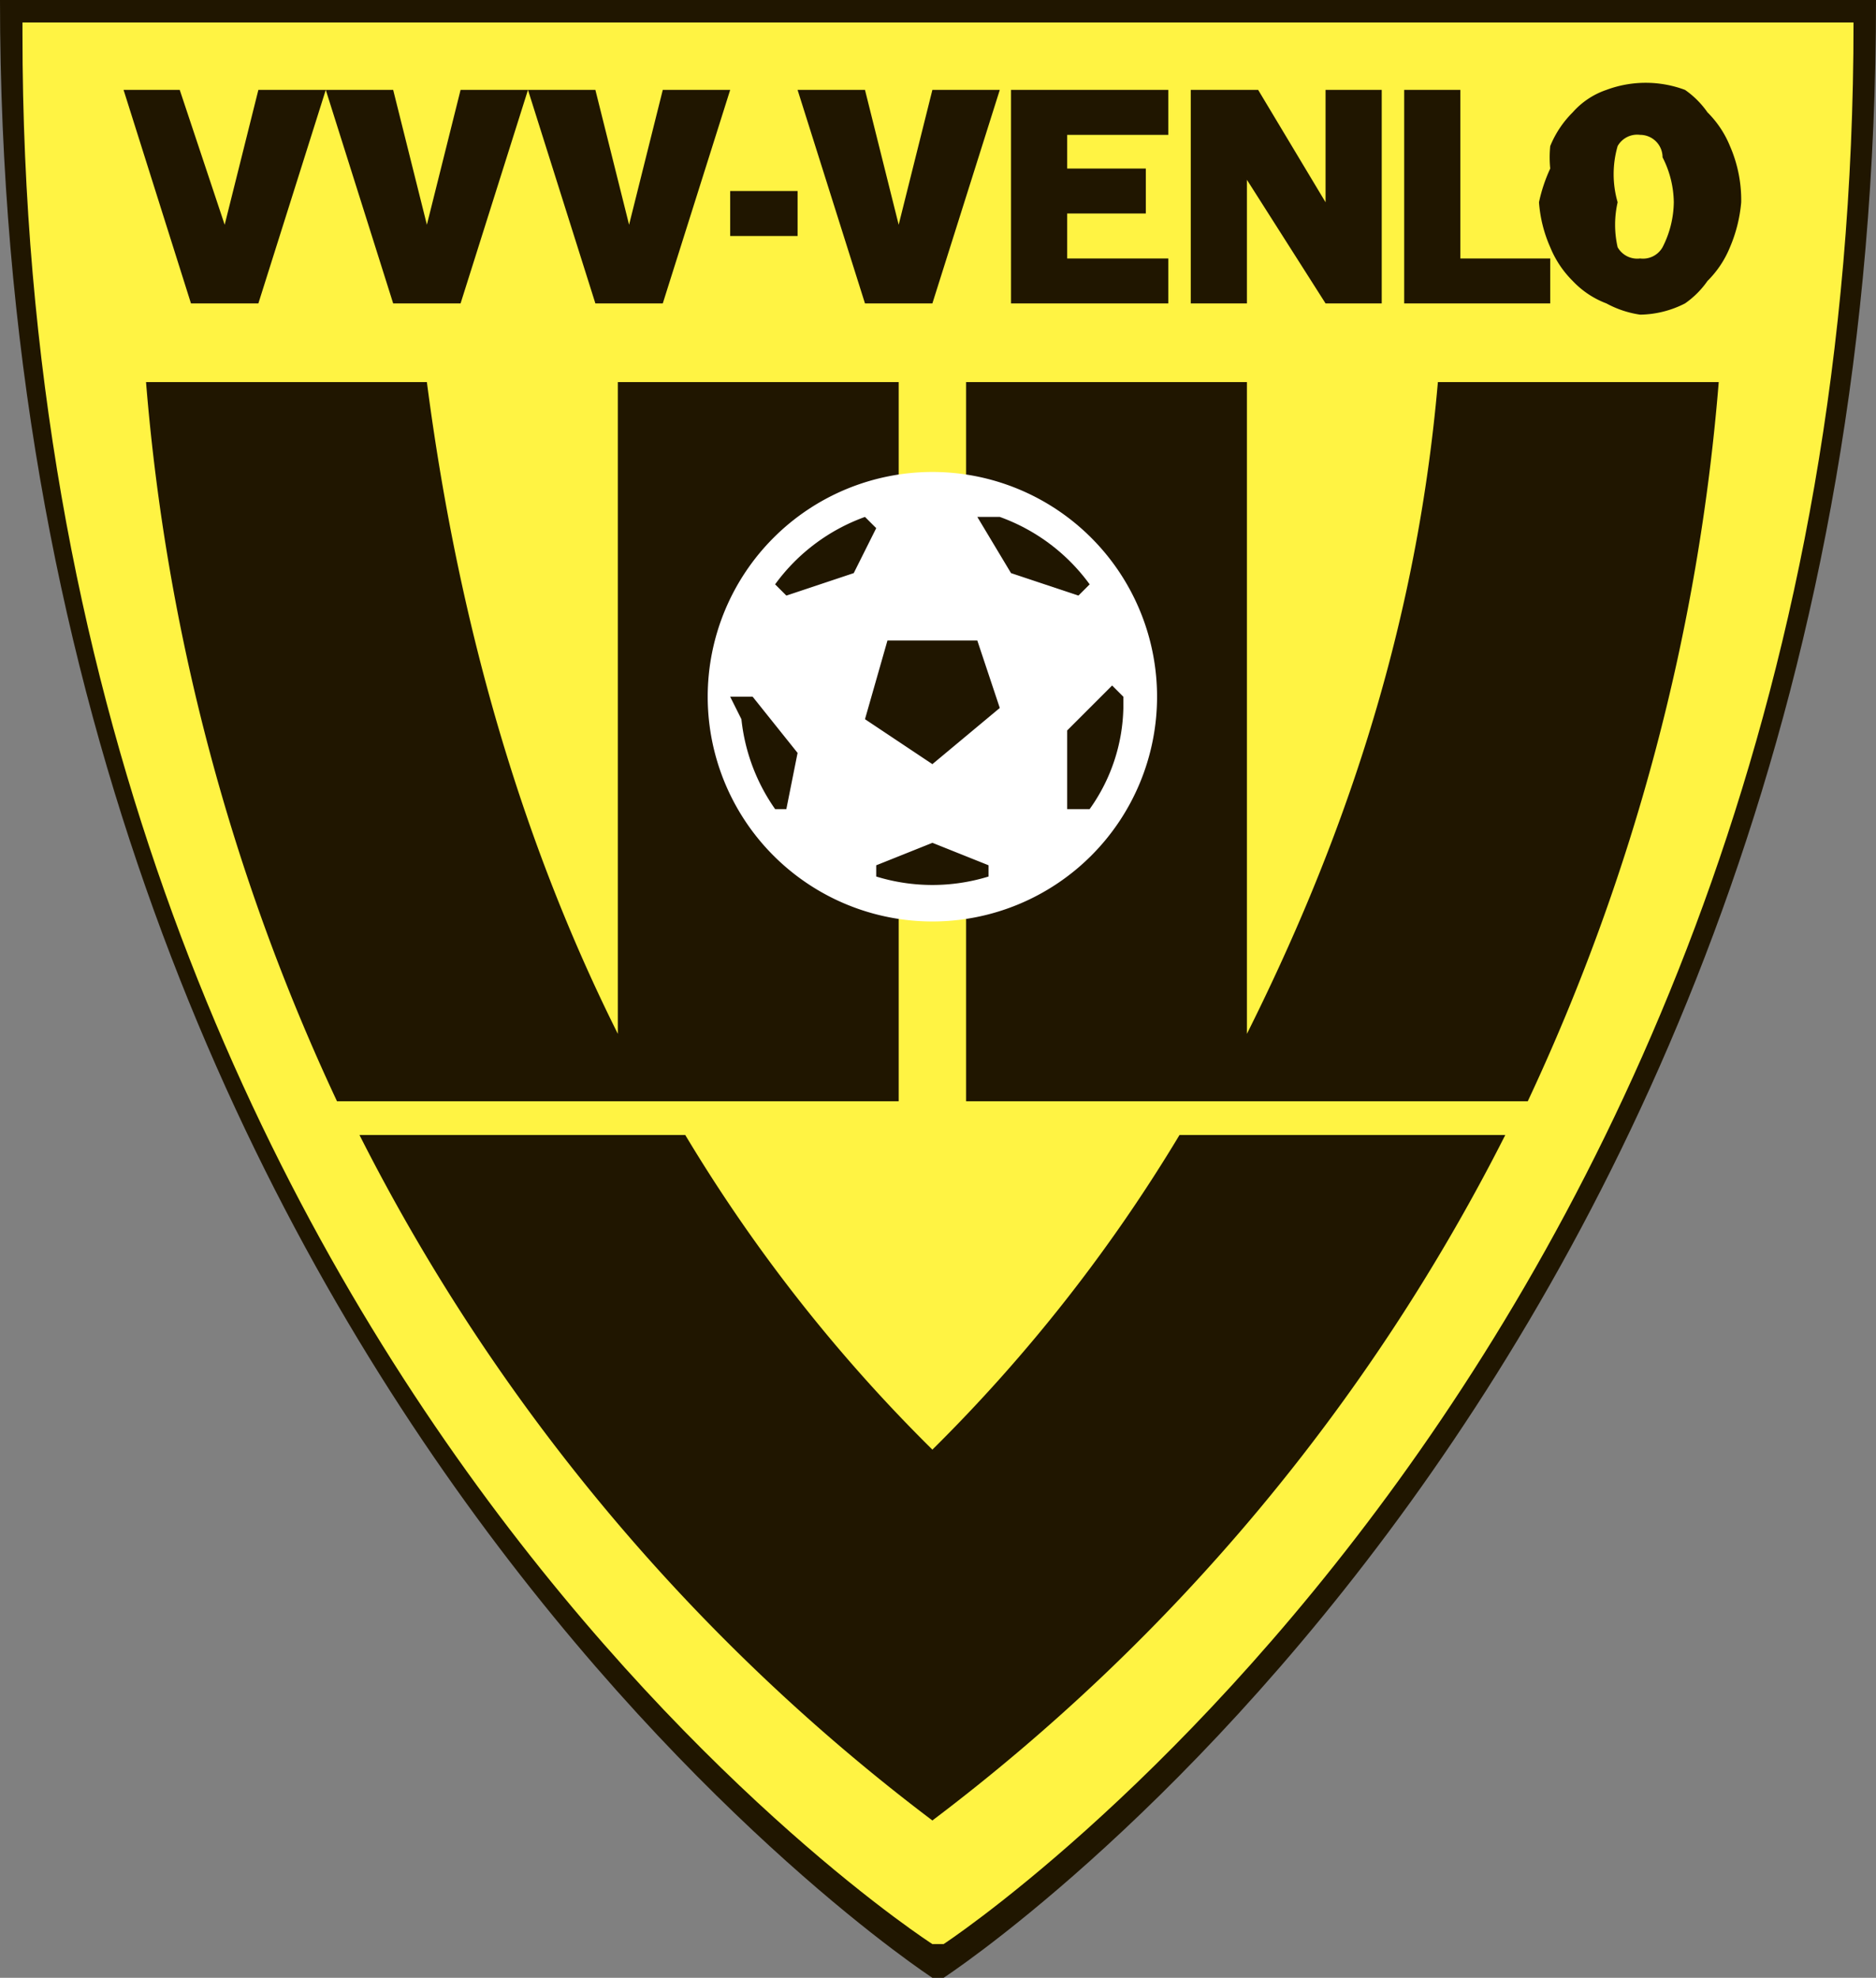
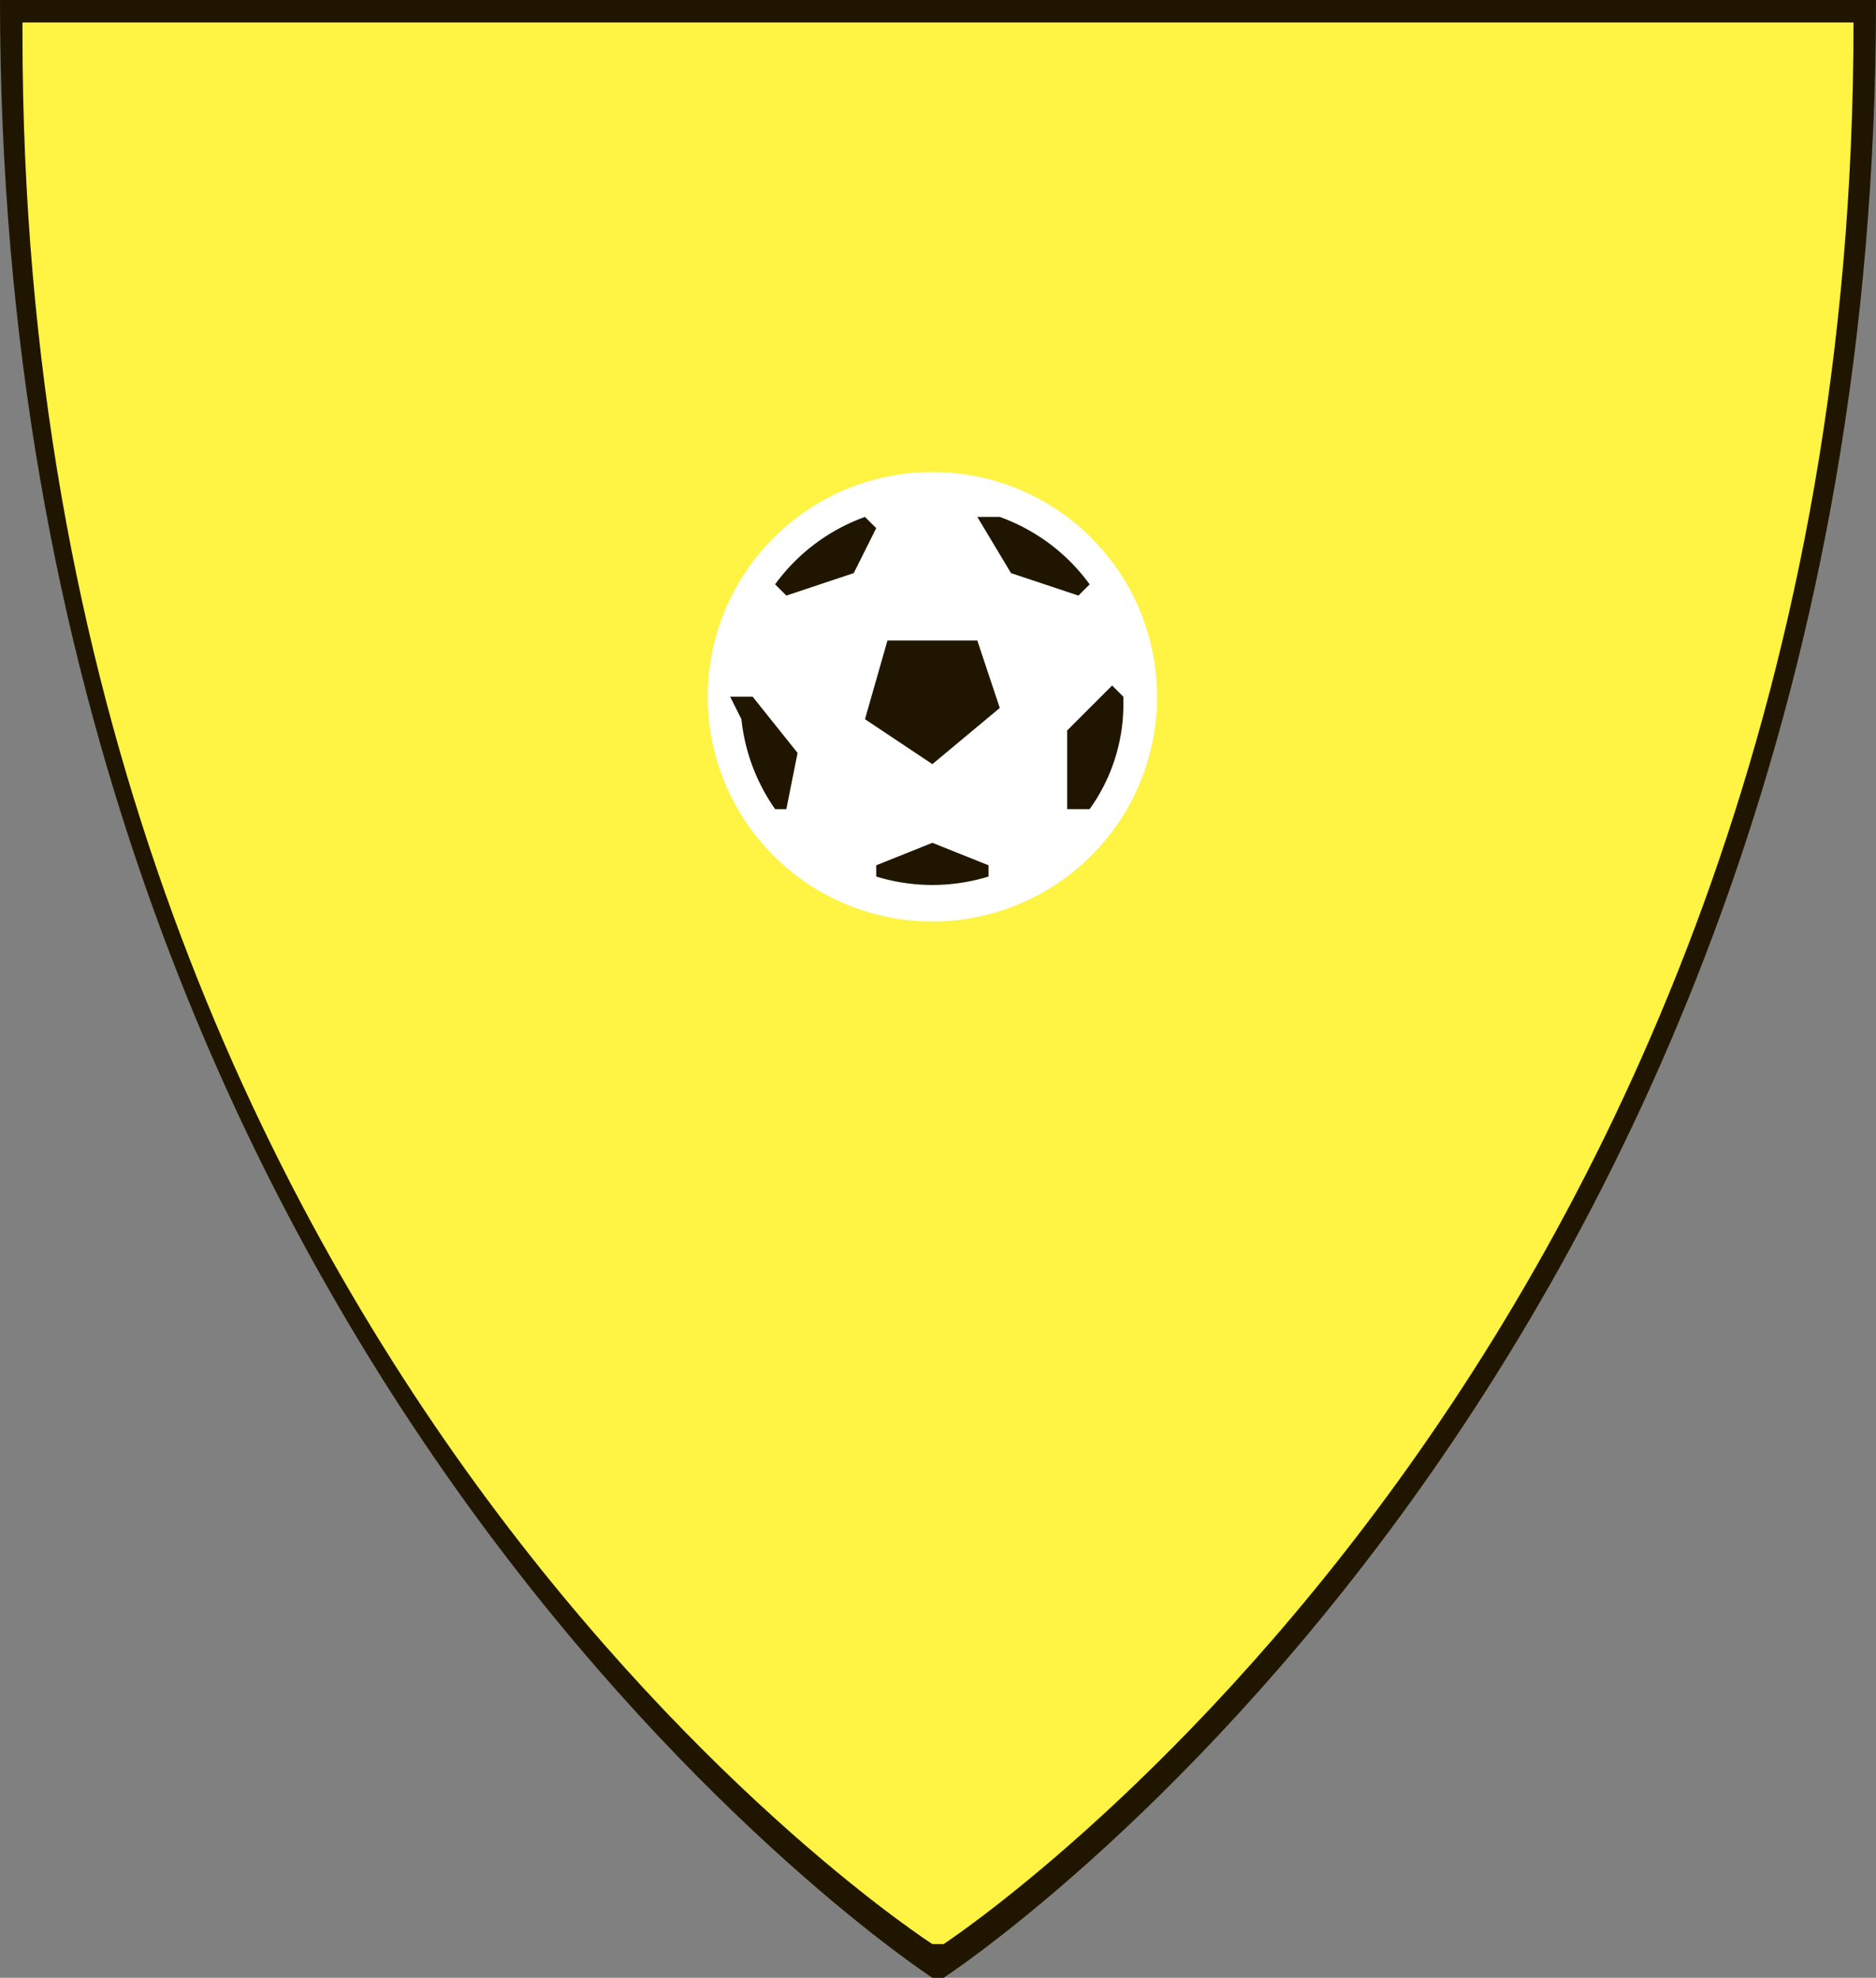
<svg xmlns="http://www.w3.org/2000/svg" viewBox="0 0 167 176">
  <rect x="0" y="0" width="167" height="176" fill="#808080" stroke="none" />
-   <path d="M1 0h166c0 122-83 176-83 176h-1S0 122 0 0z" fill="#201600" />
+   <path d="M1 0h166c0 122-83 176-83 176h-1S0 122 0 0" fill="#201600" />
  <path d="M3 2h162c0 118-81 171-81 171h-1S2 121 2 3V2z" fill="#fff343" />
  <g fill-rule="evenodd">
-     <path d="M83 129a142 142 0 0 1-22-28H32a176 176 0 0 0 51 61 176 176 0 0 0 51-61h-29a143 143 0 0 1-22 28zM55 34h25v64H30a186 186 0 0 1-17-64h25c3 23 9 42 17 58zm56 0H86v64h50a186 186 0 0 0 17-64h-25c-2 23-9 42-17 58V34zM23 27l6-19h-6l-3 12-4-12h-5l6 19zm18 0l6-19h-6l-3 12-3-12h-6l6 19zm18 0l6-19h-6l-3 12-3-12h-6l6 19zm24 0l6-19h-6l-3 12-3-12h-6l6 19zm63 1a9 9 0 0 1-3-1 8 8 0 0 1-3-2 9 9 0 0 1-2-3 12 12 0 0 1-1-4 14 14 0 0 1 1-3 10 10 0 0 1 0-2 9 9 0 0 1 2-3 7 7 0 0 1 3-2 10 10 0 0 1 7 0 8 8 0 0 1 2 2 9 9 0 0 1 2 3 12 12 0 0 1 1 5 13 13 0 0 1-1 4 9 9 0 0 1-2 3 8 8 0 0 1-2 2 9 9 0 0 1-4 1zm0-5a2 2 0 0 0 2-1 9 9 0 0 0 1-4 9 9 0 0 0-1-4 2 2 0 0 0-2-2 2 2 0 0 0-2 1 9 9 0 0 0 0 5 9 9 0 0 0 0 4 2 2 0 0 0 2 1zm-21 4V8h5v15h8v4zm-19 0V8h6l6 10V8h5v19h-5l-7-11v11zm-16 0V8h14v4h-9v3h7v4h-7v4h9v4zm-25-6v-4h6v4z" fill="#201600" />
    <path d="M83 82a20 20 0 1 0-20-20 20 20 0 0 0 20 20z" fill="#fff" />
    <g fill="#201600">
      <path d="M70 72h-1a17 17 0 0 1-3-8l-1-2h2l4 5zM95 65l4-4 1 1v1a16 16 0 0 1-3 9h-2zM87 46h2a17 17 0 0 1 8 6l-1 1-6-2-3-5zM76 51l-6 2-1-1a17 17 0 0 1 8-6l1 1-2 4zM88 77v1a17 17 0 0 1-10 0v-1l5-2 5 2zM77 64l2-7h8l2 6-6 5z" />
    </g>
  </g>
</svg>